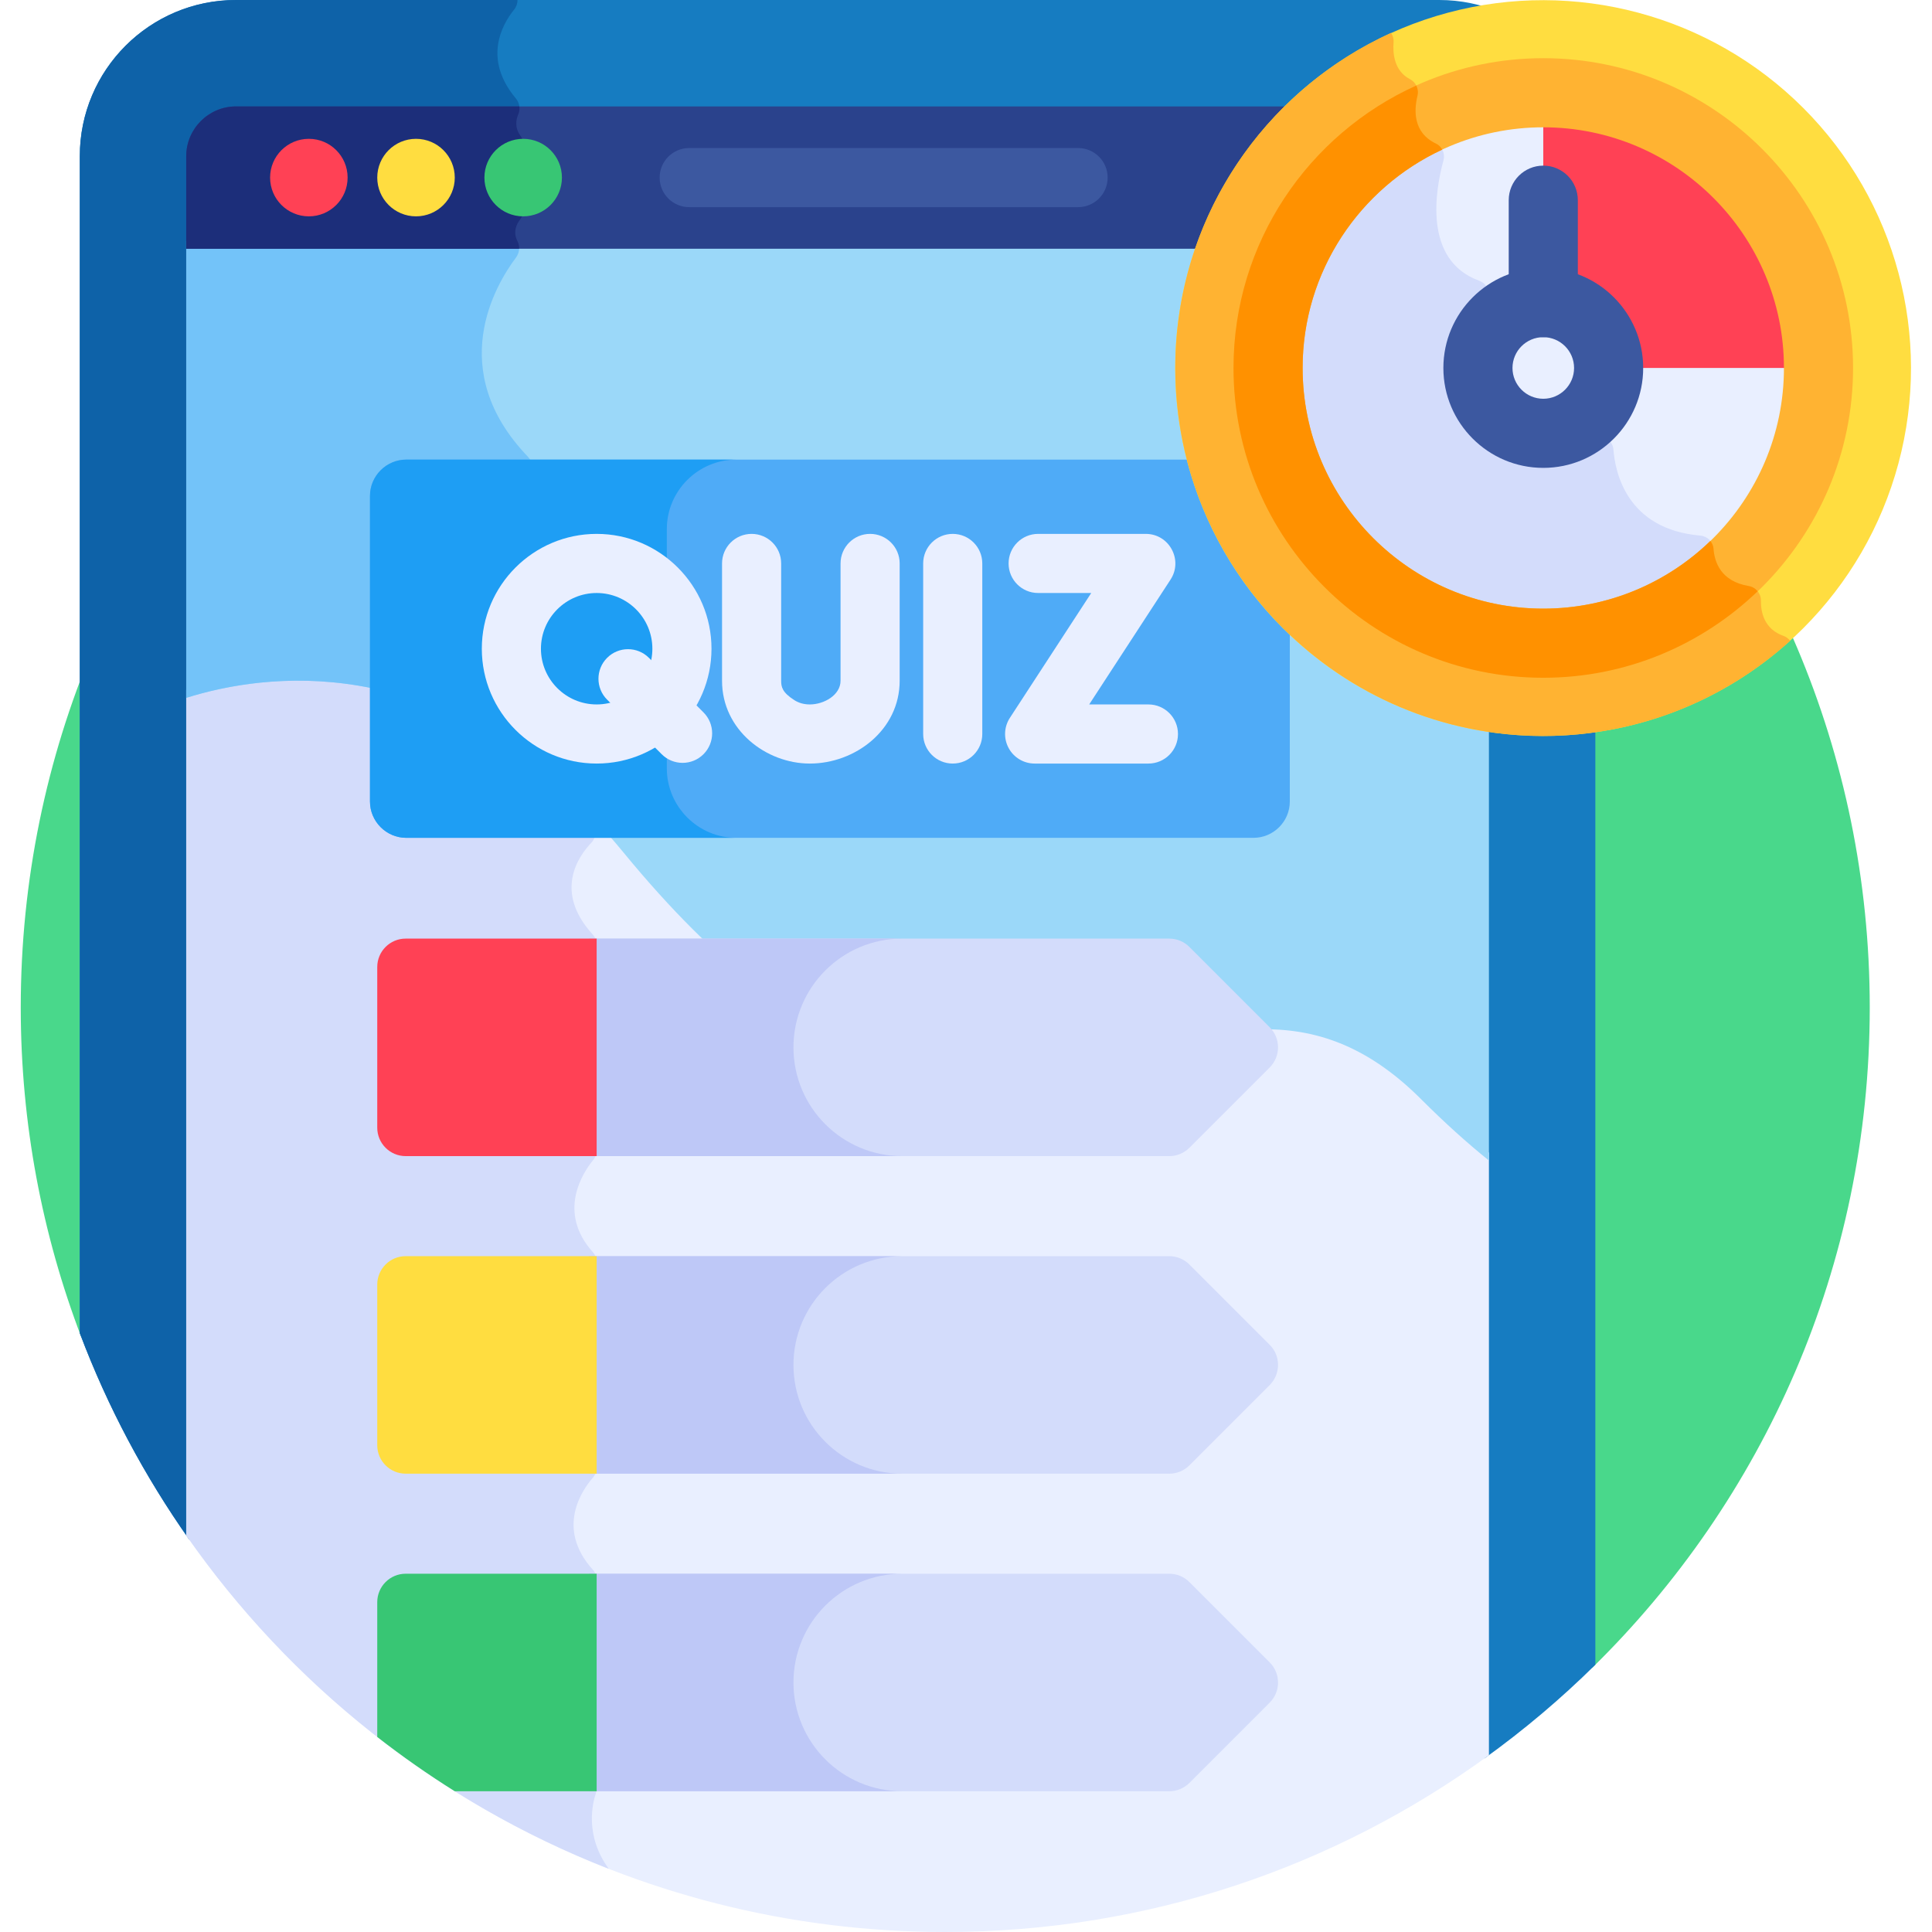
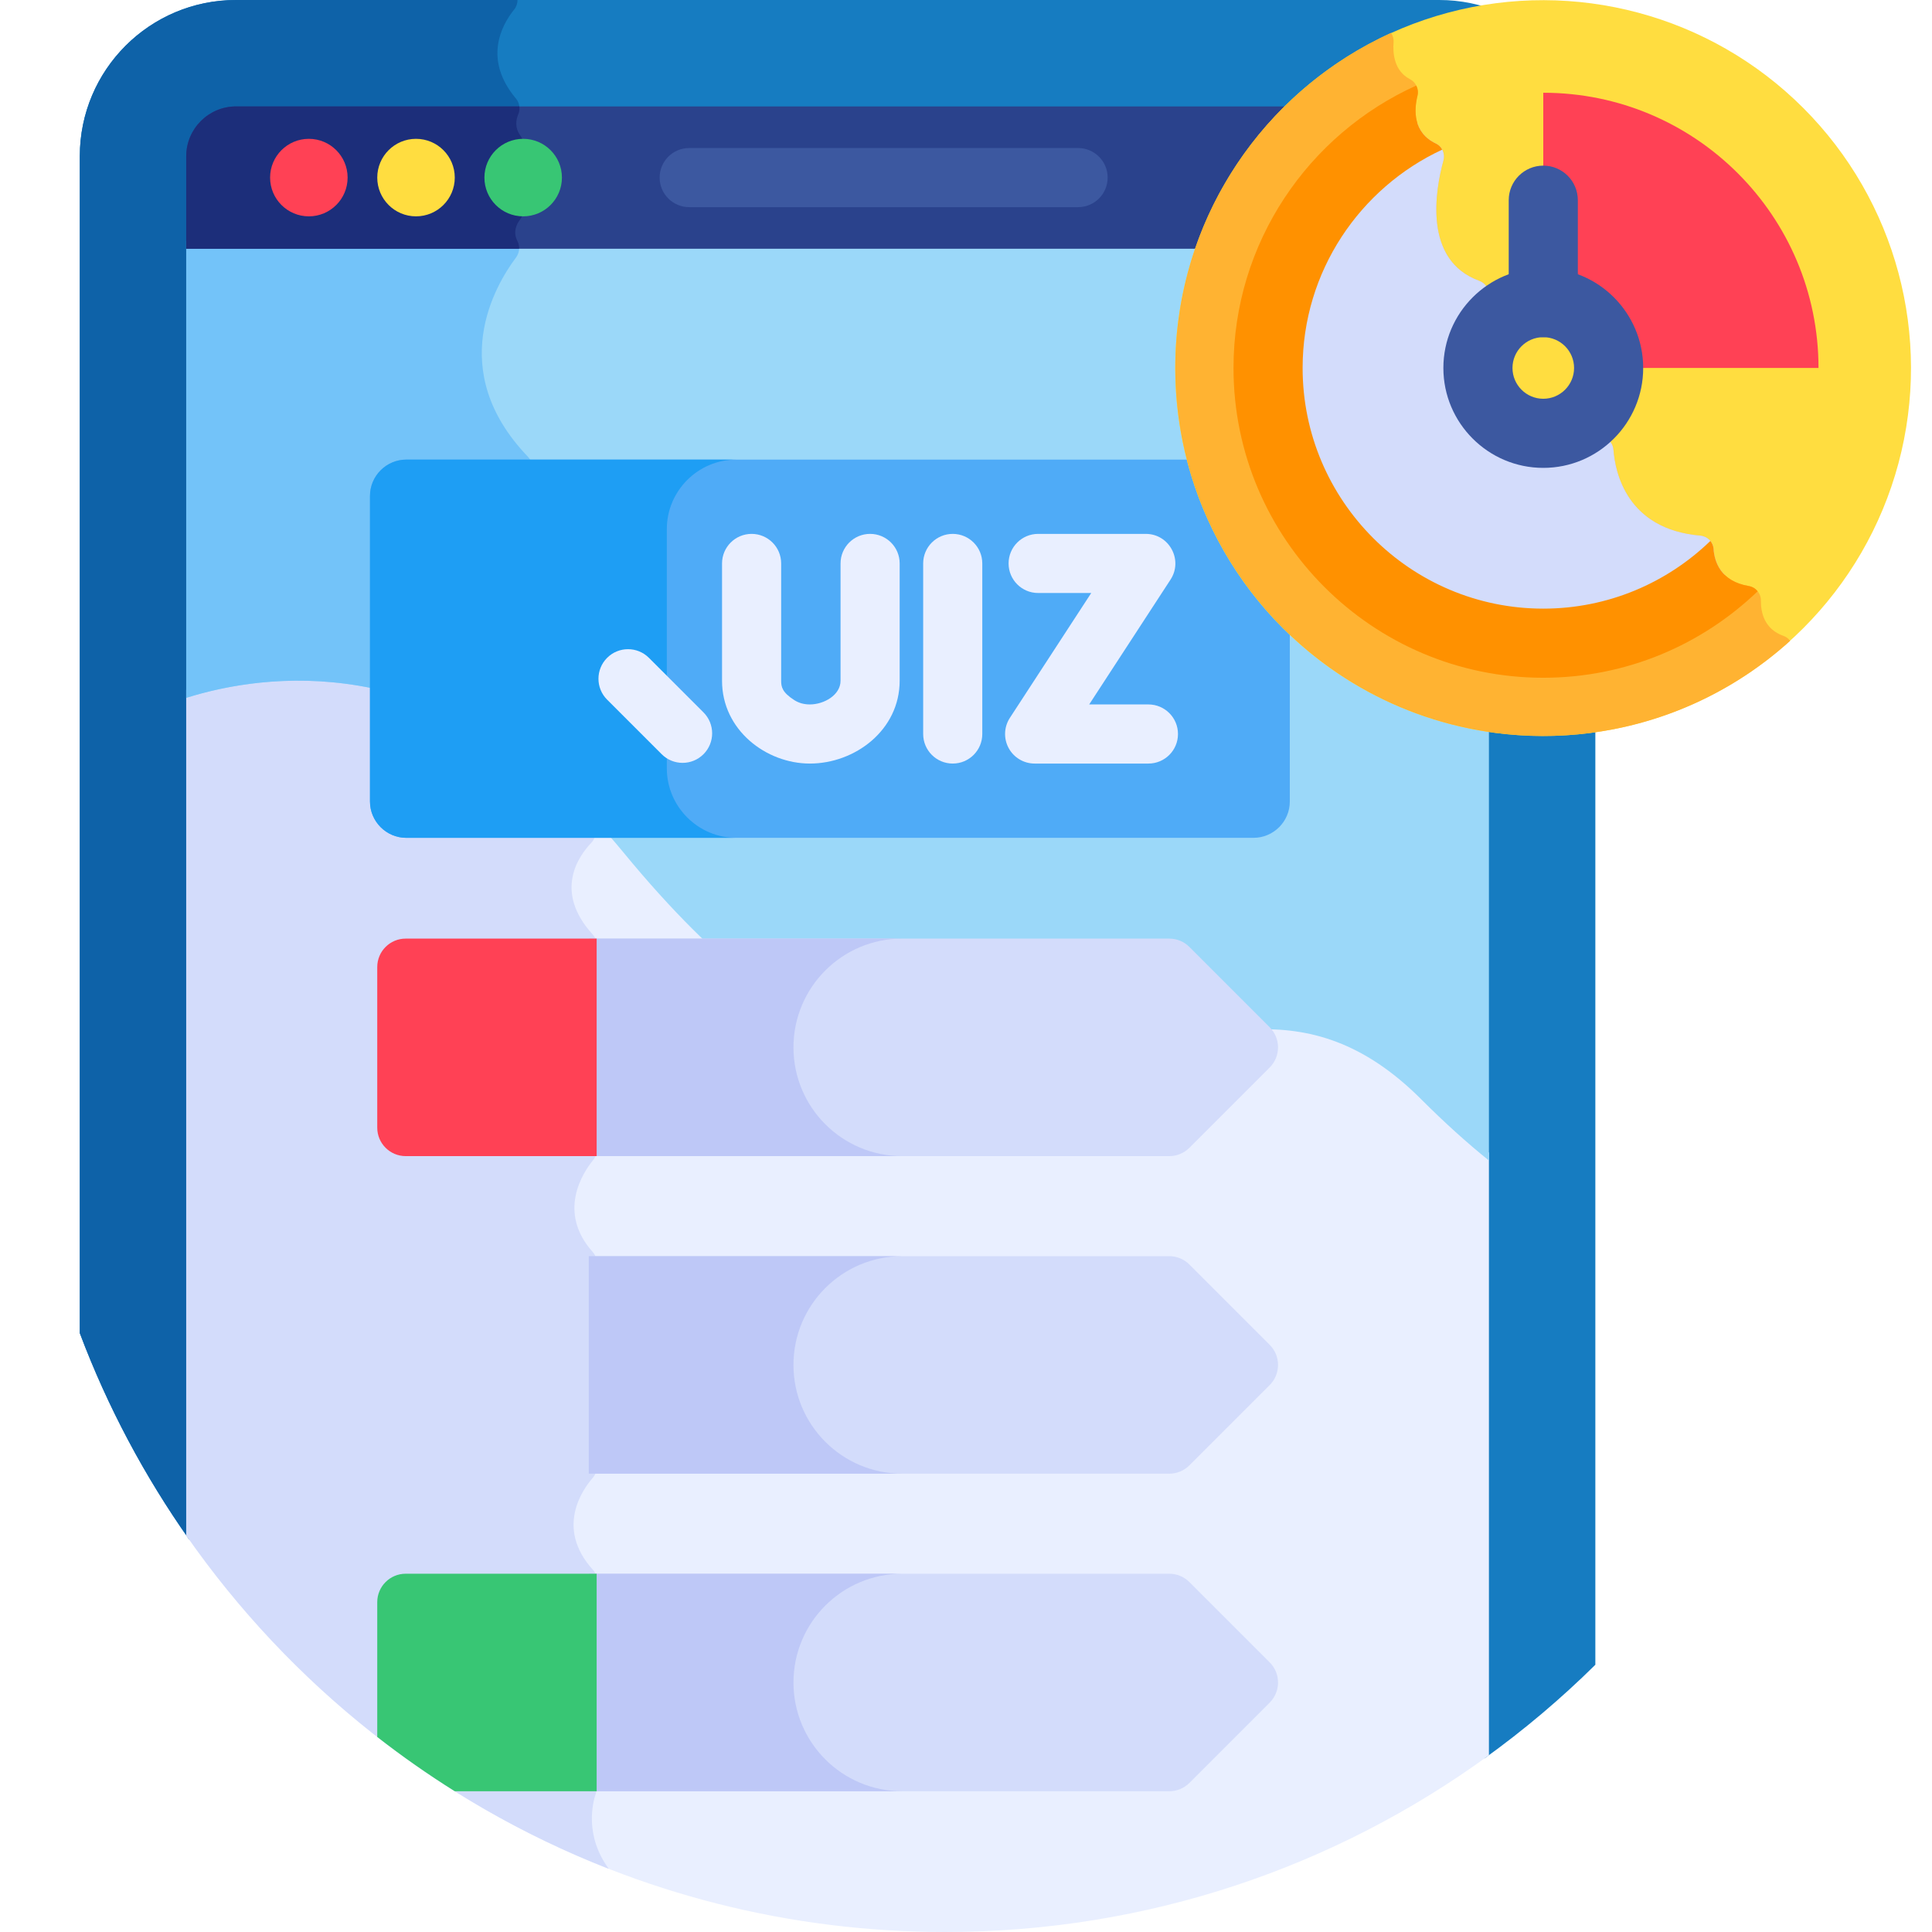
<svg xmlns="http://www.w3.org/2000/svg" id="Layer_1" height="512" viewBox="0 0 512 512" width="512">
  <g>
-     <path d="m421.946 441.996c45.385-44.469 73.557-106.439 73.557-174.998 0-135.311-109.691-245.002-245.002-245.002s-245.002 109.691-245.002 245.002c0 30.79 5.696 60.246 16.065 87.392z" fill="#49d88b" />
    <path d="m381.395 0h-318.858c-22.858 0-41.387 18.53-41.387 41.388v311.912c7.361 19.553 17.159 37.911 29.009 54.717l343.288 57.948c10.418-7.499 20.233-15.782 29.336-24.787v-399.79c0-22.858-18.53-41.388-41.388-41.388z" fill="#167cc1" />
    <path d="m157.101 415.984c-9.917-10.993-2.806-21.14.009-24.375.646-.742 1.008-1.686 1.008-2.669v-54.445c0-.981-.357-1.935-1.012-2.667-9.57-10.688-2.576-21.144.095-24.406.593-.725.917-1.626.917-2.562v-54.507c0-.991-.359-1.956-1.028-2.687-10.513-11.486-3.659-20.911-.409-24.292.898-.934 1.279-2.25 1.058-3.526l-16.755-96.695c-.139-.801-.527-1.537-1.09-2.124-22.066-22.988-8.567-45.561-3.172-52.751.937-1.249 1.157-2.939.432-4.322-1.292-2.464-.273-4.525.597-5.664.559-.732.893-1.611.893-2.533v-17.666c0-.793-.294-1.544-.759-2.186-1.495-2.062-1.166-4.13-.541-5.604.597-1.407.359-3.023-.622-4.195-8.696-10.397-3.833-19.391-.457-23.587.595-.74.88-1.632.881-2.52h-74.61c-22.857-.001-41.386 18.529-41.386 41.387v311.912c7.361 19.553 17.159 37.911 29.009 54.717l107.96 18.224v-7.583c0-.985-.358-1.943-1.018-2.674z" fill="#0e62a8" />
    <path d="m165.281 223.883c-44.688-54.431-93.811-48.001-115.93-41.032v224.029c44.266 63.534 117.846 105.12 201.15 105.12 53.856 0 103.642-17.391 144.08-46.844 0-40.274 0-99.241 0-159.691-5.812-4.68-11.799-10.084-17.983-16.268-60.528-60.528-110.447 57.55-211.317-65.314z" fill="#e9efff" />
    <path d="m157.898 475.288c.146-.425.221-.866.221-1.316v-55.314c0-.985-.358-1.943-1.018-2.674-9.917-10.993-2.806-21.14.009-24.375.646-.742 1.008-1.686 1.008-2.669v-54.445c0-.981-.357-1.935-1.012-2.667-9.57-10.688-2.576-21.144.095-24.406.593-.725.917-1.626.917-2.562v-54.507c0-.991-.359-1.956-1.028-2.687-10.513-11.486-3.659-20.911-.409-24.292.898-.934 1.279-2.25 1.058-3.526l-.963-5.555c-42.275-44.027-86.703-37.972-107.426-31.442v224.029c27.549 39.541 66.454 70.577 111.989 88.382-6.545-8.899-4.233-17.66-3.441-19.974z" fill="#d3dcfb" />
    <g>
      <g>
        <path d="m165.281 225.973c100.869 122.863 150.788 4.785 211.317 65.314 6.184 6.184 12.171 11.588 17.983 16.268v-243.722h-345.229v121.108c22.119-6.97 71.242-13.4 115.929 41.032z" fill="#9bd8f9" />
      </g>
    </g>
    <path d="m49.352 184.941c20.796-6.553 65.461-12.622 107.869 31.91l-16.235-93.698c-.139-.801-.527-1.537-1.09-2.124-22.066-22.988-8.567-45.561-3.172-52.751.937-1.249 1.157-2.939.432-4.322-.022-.042-.031-.082-.052-.123h-87.752z" fill="#73c3f9" />
    <g>
      <path d="m332.192 222.034h-224.52c-5.292 0-9.622-4.33-9.622-9.622v-80.987c0-5.292 4.33-9.622 9.622-9.622h224.52c5.292 0 9.622 4.33 9.622 9.622v80.987c0 5.292-4.33 9.622-9.622 9.622z" fill="#4fabf7" />
    </g>
    <path d="m176.716 203.631v-63.426c0-10.122 8.281-18.403 18.403-18.403h-87.447c-5.292 0-9.622 4.33-9.622 9.622v80.988c0 5.292 4.33 9.622 9.622 9.622h87.447c-10.122 0-18.403-8.282-18.403-18.403z" fill="#1e9ef4" />
    <g>
      <path d="m381.396 28.202h-318.858c-7.253 0-13.187 5.934-13.187 13.187v24.534h345.229v-24.535c.001-7.252-5.933-13.186-13.184-13.186z" fill="#2a428c" />
    </g>
    <path d="m137.156 63.957c-1.292-2.464-.273-4.525.597-5.664.559-.732.893-1.611.893-2.533v-17.667c0-.793-.294-1.544-.759-2.186-1.495-2.062-1.166-4.13-.541-5.604.287-.676.376-1.4.287-2.101h-75.095c-7.252 0-13.187 5.934-13.187 13.187v24.534h88.221c.032-.673-.093-1.35-.416-1.966z" fill="#1c2e7a" />
    <g>
      <path d="m92.121 47.062c0 5.673-4.599 10.271-10.271 10.271-5.673 0-10.271-4.599-10.271-10.271s4.599-10.271 10.271-10.271 10.271 4.598 10.271 10.271z" fill="#ff4155" />
    </g>
    <g>
      <path d="m120.519 47.062c0 5.673-4.599 10.271-10.271 10.271s-10.271-4.599-10.271-10.271 4.599-10.271 10.271-10.271 10.271 4.598 10.271 10.271z" fill="#ffdd40" />
    </g>
    <g>
      <path d="m148.917 47.062c0 5.673-4.598 10.271-10.271 10.271s-10.271-4.599-10.271-10.271 4.599-10.271 10.271-10.271 10.271 4.598 10.271 10.271z" fill="#38c674" />
    </g>
    <g>
      <path d="m285.706 54.896h-103.06c-4.327 0-7.834-3.507-7.834-7.834s3.507-7.834 7.834-7.834h103.059c4.327 0 7.834 3.507 7.834 7.834.001 4.327-3.507 7.834-7.833 7.834z" fill="#3c58a0" />
    </g>
    <g>
      <g>
        <g>
          <g>
            <path d="m252.484 202.351c-4.327 0-7.834-3.507-7.834-7.834v-45.199c0-4.327 3.507-7.834 7.834-7.834s7.834 3.507 7.834 7.834v45.199c.001 4.327-3.507 7.834-7.834 7.834z" fill="#e9efff" />
          </g>
        </g>
      </g>
      <g>
        <g>
          <g>
            <path d="m304.344 202.351h-30.153c-2.874 0-5.518-1.574-6.887-4.102-1.37-2.527-1.246-5.601.324-8.009l21.56-33.088h-14.069c-4.327 0-7.834-3.507-7.834-7.834s3.507-7.834 7.834-7.834h28.524c6.212 0 9.953 6.909 6.563 12.111l-21.56 33.088h15.698c4.326 0 7.834 3.507 7.834 7.834s-3.508 7.834-7.834 7.834z" fill="#e9efff" />
          </g>
        </g>
      </g>
      <g>
        <g>
          <g>
            <path d="m214.63 202.351c-.013 0-.025 0-.037 0-11.576-.013-23.245-8.887-23.245-21.931v-31.102c0-4.327 3.508-7.834 7.834-7.834 4.327 0 7.834 3.507 7.834 7.834v31.102c0 1.583.262 3.06 3.474 5.112 1.209.772 2.557 1.149 4.123 1.151h.016c3.7 0 8.126-2.453 8.126-6.296v-31.07c0-4.327 3.507-7.834 7.834-7.834 4.326 0 7.834 3.507 7.834 7.834v31.07c0 13.137-11.869 21.964-23.793 21.964z" fill="#e9efff" />
          </g>
        </g>
      </g>
      <g>
        <g>
          <g>
            <path d="m175.353 199.874-14.46-14.459c-3.06-3.059-3.06-8.02 0-11.079 3.059-3.06 8.02-3.059 11.079-.001l14.46 14.459c3.06 3.059 3.06 8.02 0 11.079-3.058 3.06-8.018 3.06-11.079.001z" fill="#e9efff" />
          </g>
        </g>
        <g>
          <g>
-             <path d="m158.119 202.351c-16.781 0-30.433-13.652-30.433-30.433 0-16.782 13.652-30.434 30.433-30.434s30.434 13.652 30.434 30.434c-.001 16.781-13.653 30.433-30.434 30.433zm0-45.199c-8.142 0-14.765 6.624-14.765 14.766s6.623 14.765 14.765 14.765 14.766-6.623 14.766-14.765c-.001-8.142-6.624-14.766-14.766-14.766z" fill="#e9efff" />
-           </g>
+             </g>
        </g>
      </g>
    </g>
    <g>
      <ellipse cx="408.985" cy="97.516" fill="#ffdd40" rx="97.516" ry="97.516" transform="matrix(.707 -.707 .707 .707 50.835 317.758)" />
    </g>
    <path d="m311.47 97.516c0 53.856 43.659 97.516 97.516 97.516 25.175 0 48.12-9.541 65.421-25.203-.438-.588-1.038-1.055-1.76-1.309-5.092-1.795-6.031-6.219-5.99-9.392.024-1.877-1.356-3.508-3.207-3.82-7.448-1.255-9.104-6.393-9.343-9.881-.127-1.866-1.652-3.327-3.515-3.489-19.479-1.688-22.556-16.778-23.007-22.756-.113-1.503-1.082-2.798-2.496-3.322-5.206-1.93-17.567-6.564-25.26-9.851-7.803-3.335-6.319-20.367-5.318-27.549.249-1.785-.82-3.446-2.514-4.063-14.943-5.448-11.587-24.122-9.46-31.881.487-1.777-.328-3.679-1.993-4.468-6.117-2.899-5.822-8.895-4.892-12.681.432-1.758-.401-3.55-2.005-4.389-4.156-2.174-4.58-6.746-4.336-9.79.072-.902-.191-1.764-.689-2.463-33.714 15.349-57.152 49.332-57.152 88.791z" fill="#ffb332" />
    <g>
-       <ellipse cx="408.985" cy="97.516" fill="#e9efff" rx="72.937" ry="72.937" transform="matrix(.707 -.707 .707 .707 50.835 317.758)" />
-     </g>
+       </g>
    <path d="m457.069 152.334c-2.147-2.092-2.819-4.799-2.963-6.907-.127-1.866-1.652-3.327-3.515-3.489-19.479-1.688-22.556-16.778-23.007-22.756-.113-1.503-1.082-2.798-2.496-3.322-5.206-1.93-17.567-6.564-25.26-9.851-7.803-3.335-6.319-20.367-5.318-27.549.249-1.785-.82-3.446-2.514-4.063-14.943-5.448-11.587-24.122-9.46-31.881.487-1.777-.328-3.679-1.993-4.468-2.787-1.321-4.234-3.286-4.905-5.391-23.504 12.11-39.589 36.599-39.589 64.86 0 40.282 32.655 72.937 72.936 72.937 18.427-.001 35.246-6.849 48.084-18.12z" fill="#d3dcfb" />
    <g>
      <path d="m423.993 97.516h57.929c0-40.282-32.655-72.937-72.937-72.937v57.929c8.041.555 14.453 6.967 15.008 15.008z" fill="#ff4155" />
    </g>
    <g fill="#d3dcfb">
      <path d="m336.485 272.232-21.285-21.285c-1.413-1.414-3.33-2.207-5.329-2.207h-153.841v57.644h153.84c1.999 0 3.916-.794 5.329-2.207l21.285-21.285c2.944-2.945 2.944-7.716.001-10.66z" />
      <path d="m336.485 356.39-21.285-21.285c-1.413-1.413-3.33-2.207-5.329-2.207h-153.841v57.644h153.84c1.999 0 3.916-.794 5.329-2.207l21.285-21.285c2.944-2.945 2.944-7.717.001-10.66z" />
      <path d="m336.485 440.547-21.285-21.285c-1.413-1.413-3.33-2.207-5.329-2.207h-153.841v57.644h153.84c1.999 0 3.916-.794 5.329-2.207l21.285-21.285c2.944-2.945 2.944-7.717.001-10.66z" />
    </g>
    <path d="m210.276 277.561c0-15.918 12.904-28.822 28.822-28.822h-83.068v57.644h83.068c-15.918 0-28.822-12.904-28.822-28.822z" fill="#bec8f7" />
    <path d="m210.276 361.719c0-15.918 12.904-28.822 28.822-28.822h-83.068v57.643h83.068c-15.918 0-28.822-12.903-28.822-28.821z" fill="#bec8f7" />
    <path d="m210.276 445.876c0-15.918 12.904-28.822 28.822-28.822h-83.068v57.644h83.068c-15.918 0-28.822-12.904-28.822-28.822z" fill="#bec8f7" />
    <path d="m99.976 424.591v35.719c6.587 5.136 13.446 9.936 20.547 14.389h37.596v-57.644h-50.606c-4.162-.001-7.537 3.373-7.537 7.536z" fill="#38c674" />
-     <path d="m158.119 332.897h-50.606c-4.162 0-7.537 3.374-7.537 7.536v42.571c0 4.162 3.374 7.536 7.537 7.536h50.606z" fill="#ffdd40" />
    <path d="m158.119 248.74h-50.606c-4.162 0-7.537 3.374-7.537 7.536v42.571c0 4.162 3.374 7.536 7.537 7.536h50.606z" fill="#ff4155" />
    <g>
-       <path d="m408.986 179.611c-45.267 0-82.095-36.827-82.095-82.095s36.828-82.095 82.095-82.095 82.094 36.827 82.094 82.095-36.827 82.095-82.094 82.095zm0-145.874c-35.167 0-63.779 28.611-63.779 63.778s28.611 63.778 63.779 63.778 63.778-28.611 63.778-63.778-28.611-63.778-63.778-63.778z" fill="#ffb332" />
-     </g>
+       </g>
    <path d="m465.799 156.692c-.576-.712-1.398-1.224-2.35-1.385-7.448-1.255-9.104-6.393-9.343-9.881-.054-.789-.368-1.497-.841-2.073-11.481 11.094-27.091 17.941-44.28 17.941-35.167 0-63.778-28.611-63.778-63.778 0-25.606 15.176-47.722 36.999-57.863-.365-.68-.924-1.256-1.663-1.606-6.117-2.899-5.822-8.895-4.892-12.681.231-.941.09-1.887-.328-2.696-28.522 12.879-48.433 41.572-48.433 74.847 0 45.268 36.828 82.095 82.095 82.095 22.035-.001 42.053-8.743 56.814-22.92z" fill="#ff9100" />
    <g>
      <g>
        <path d="m408.986 123.993c-14.6 0-26.477-11.877-26.477-26.477s11.878-26.477 26.477-26.477c14.6 0 26.477 11.877 26.477 26.477s-11.878 26.477-26.477 26.477zm0-34.637c-4.5 0-8.161 3.661-8.161 8.16s3.661 8.16 8.161 8.16 8.16-3.661 8.16-8.16-3.661-8.16-8.16-8.16z" fill="#3c58a0" />
      </g>
    </g>
    <g>
      <g>
        <path d="m408.986 89.356c-5.058 0-9.158-4.1-9.158-9.158v-27.145c0-5.058 4.1-9.158 9.158-9.158s9.158 4.1 9.158 9.158v27.145c0 5.058-4.1 9.158-9.158 9.158z" fill="#3c58a0" />
      </g>
    </g>
  </g>
</svg>